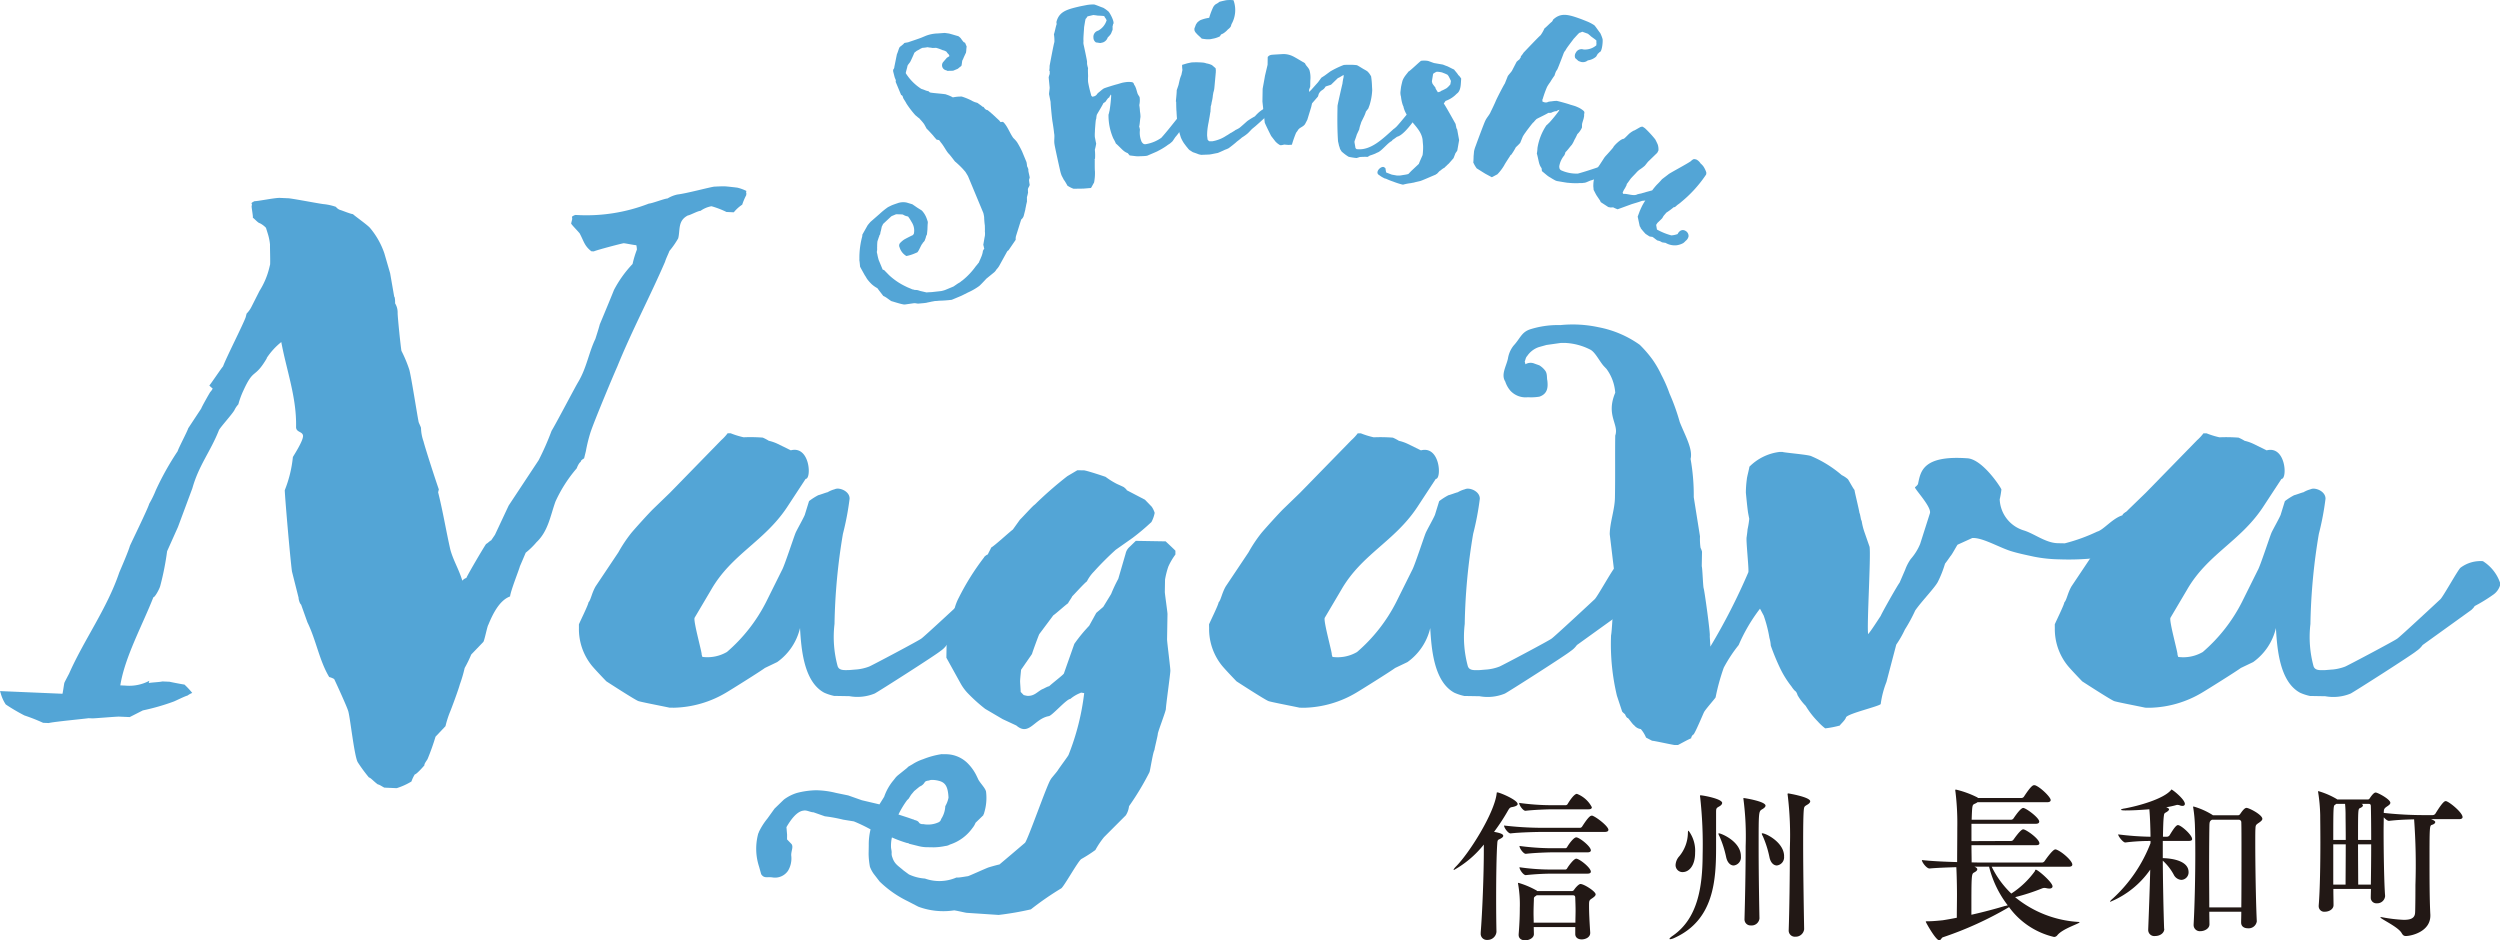
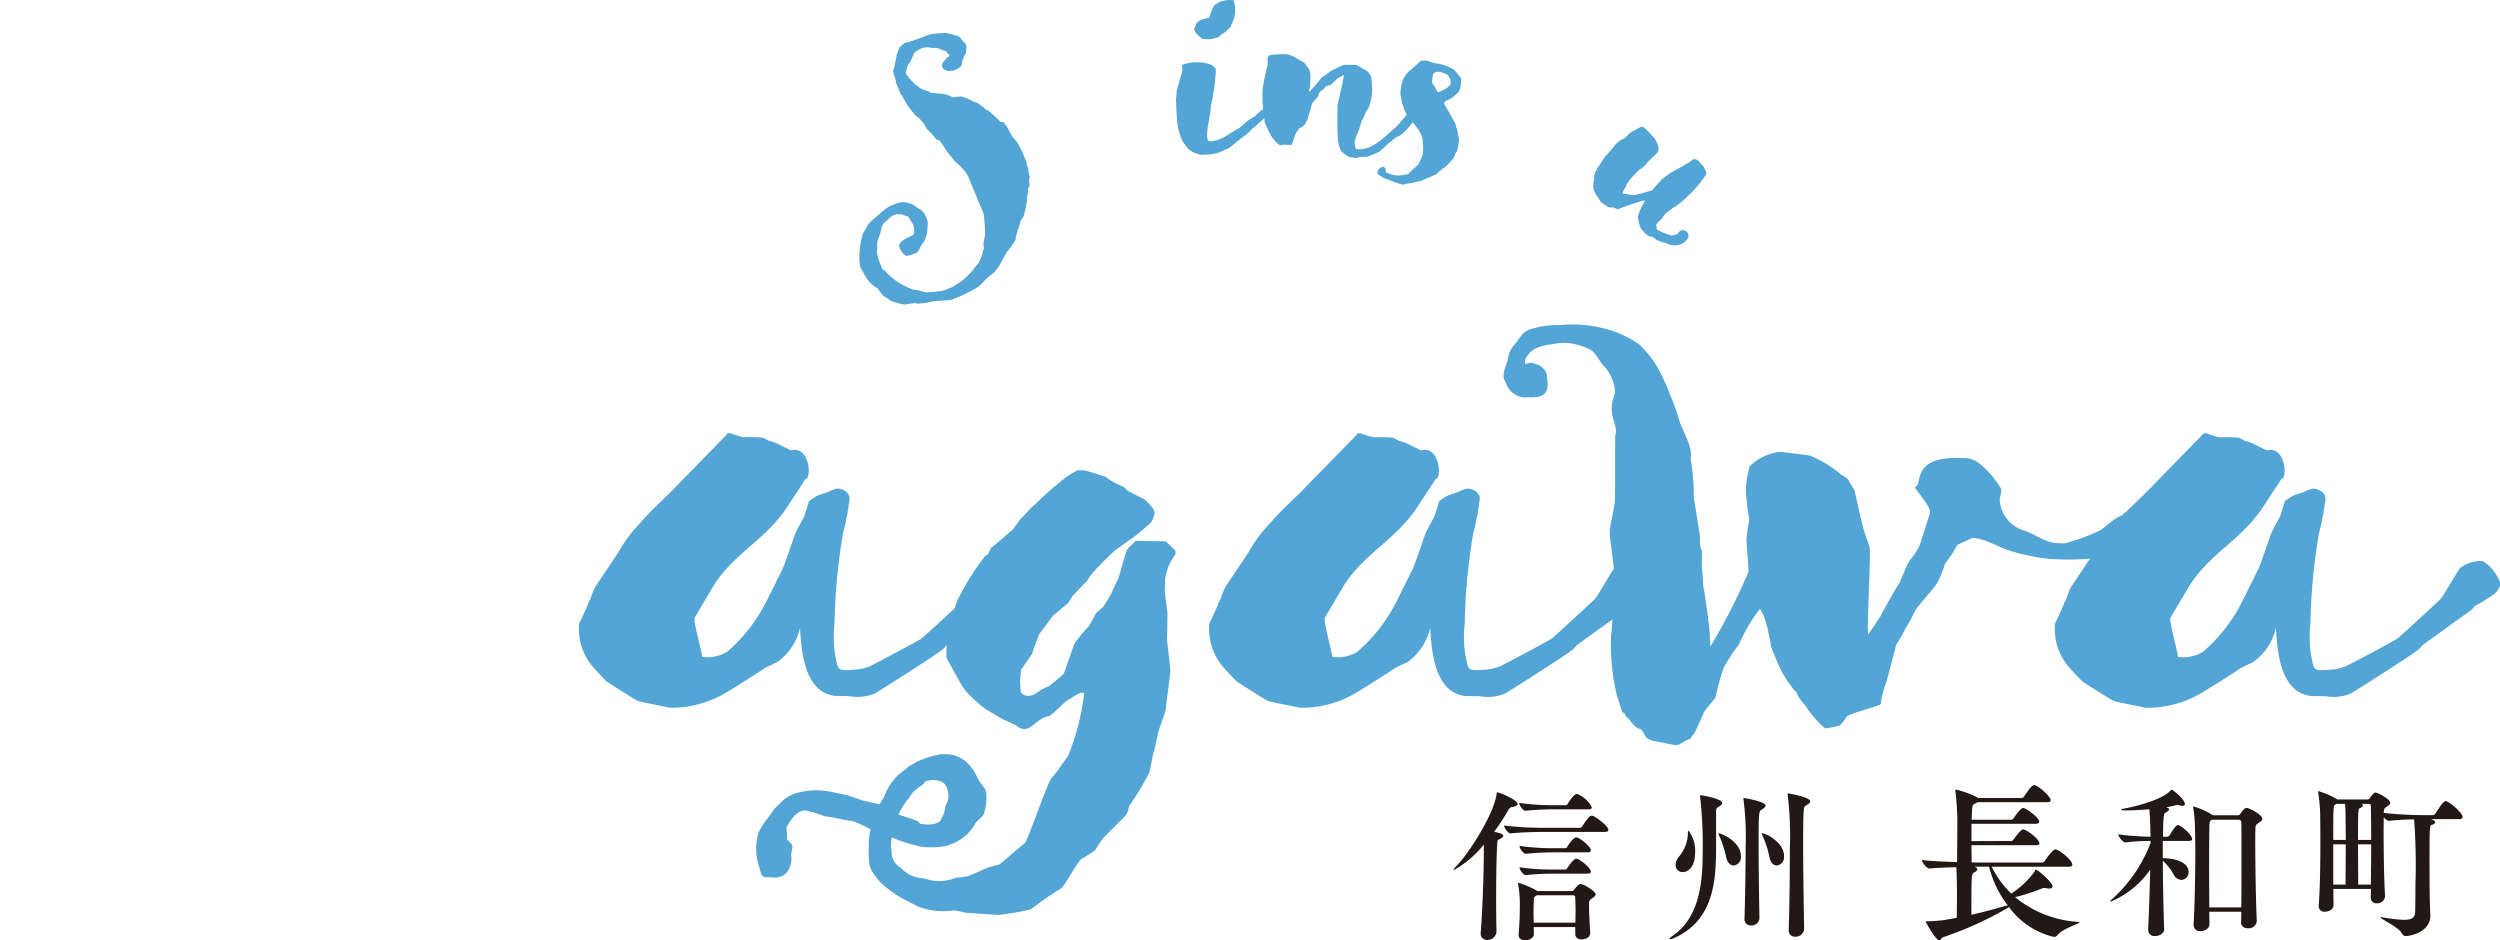
<svg xmlns="http://www.w3.org/2000/svg" width="187.494" height="70.523" viewBox="0 0 187.494 70.523">
  <g id="グループ_94" data-name="グループ 94" transform="translate(-1340.846 -181.574)">
    <g id="グループ_93" data-name="グループ 93" transform="translate(1340.846 195.556)">
      <path id="パス_340" data-name="パス 340" d="M1437.668,268.384c.06-.171.714-1.48.717-1.652.174-.169.24-.684.536-1.2l1.708-2.554a10.454,10.454,0,0,1,.943-1.419c.176-.226,1.346-1.526,1.7-1.864l1.226-1.185,3.854-3.951a3.3,3.3,0,0,0,.468-.508l.23,0a6.249,6.249,0,0,0,.97.3,12.154,12.154,0,0,1,1.434.024,3.366,3.366,0,0,1,.455.238,3.23,3.23,0,0,1,.685.241l.967.475c1.441-.377,1.57,2.15,1.111,2.142l-1.414,2.156c-1.708,2.553-4.134,3.487-5.671,6.158l-1.241,2.1c-.119.228.585,2.707.527,2.763l.055.173a2.909,2.909,0,0,0,1.843-.37,12.274,12.274,0,0,0,2.932-3.737l1.188-2.39c.177-.283.9-2.509,1.023-2.794.06-.171.711-1.307.713-1.423l.3-.97a4.694,4.694,0,0,1,.7-.447c.057,0,.634-.218.692-.217a2.06,2.06,0,0,1,.52-.221.6.6,0,0,1,.23-.053c.4.007.913.3.9.762a21.044,21.044,0,0,1-.5,2.63,44.812,44.812,0,0,0-.632,6.76,8.339,8.339,0,0,0,.233,3.16c.109.346.512.3.8.3.115,0,.575-.048.632-.047a3.6,3.6,0,0,0,.922-.214c.058,0,3.937-2.055,3.938-2.113.116-.056,3.089-2.816,3.205-2.929.174-.112,1.359-2.272,1.533-2.384a2.5,2.5,0,0,1,1.672-.488,3.105,3.105,0,0,1,1.292,1.629l0,.172a1.331,1.331,0,0,1-.47.681,12.213,12.213,0,0,1-1.45.893c0,.057-.177.226-.235.283l-3.66,2.635a1.735,1.735,0,0,1-.467.451c-.233.226-4.7,3.075-4.931,3.187a3.409,3.409,0,0,1-1.9.2l-1.148-.02a3.688,3.688,0,0,1-.741-.242c-1.535-.83-1.723-3.3-1.811-4.851a4.337,4.337,0,0,1-1.708,2.553l-.925.444c-.291.225-2.611,1.677-2.9,1.844a7.977,7.977,0,0,1-3.922,1.138l-.344-.006c-.572-.124-2.23-.44-2.344-.5-.285-.12-1.931-1.181-2.384-1.475-.113-.117-.9-.934-1.127-1.225a4.361,4.361,0,0,1-.928-2.77Z" transform="translate(-1394.251 -235.538)" fill="#53a5d6" />
      <g id="グループ_92" data-name="グループ 92">
-         <path id="パス_341" data-name="パス 341" d="M1360.859,225.641c-.945,1.6-.963.669-1.765,2.436a6.173,6.173,0,0,0-.373,1.021,1.729,1.729,0,0,0-.289.425c-.127.267-1.135,1.371-1.174,1.533-.641,1.61-1.5,2.611-1.985,4.337l-1.079,2.9-.815,1.821a20.76,20.76,0,0,1-.514,2.6c-.053.216-.394.856-.516.851-.82,2.094-2.146,4.495-2.48,6.61l.365.016a3.213,3.213,0,0,0,1.81-.359L1352,250c.2-.046.879-.071,1.014-.12l.547.023c.291.067,1.056.209,1.118.212a5.856,5.856,0,0,1,.584.626,1.725,1.725,0,0,0-.357.2c-.2.046-.9.4-1.032.447a16.654,16.654,0,0,1-2.315.665l-.985.5-.791-.034c-.182-.009-1.878.137-2,.131l-.3-.013c-.257.044-2.649.268-2.979.364l-.426-.018a13.76,13.76,0,0,0-1.4-.552,14.164,14.164,0,0,1-1.4-.824,2.838,2.838,0,0,1-.362-.781l-.068-.222,4.685.2c.04-.162.111-.7.138-.813.014-.054.355-.694.355-.694,1.108-2.519,2.86-4.9,3.766-7.593.14-.322.715-1.662.794-1.986.14-.322,1.371-2.835,1.45-3.16a7.53,7.53,0,0,0,.495-1.016,21.241,21.241,0,0,1,1.641-2.933c.052-.216.736-1.5.788-1.713l.979-1.486c.027-.109.569-1.068.67-1.227a1.119,1.119,0,0,0,.188-.265s-.2-.173-.251-.229c.174-.211.952-1.379,1.026-1.43.207-.592,1.511-3.156,1.7-3.694l.067-.27a1.981,1.981,0,0,0,.376-.53l.595-1.176a5.788,5.788,0,0,0,.742-1.77l.053-.216c.018-.327-.021-1.421-.008-1.475a3.937,3.937,0,0,0-.166-.826l-.138-.443a1.652,1.652,0,0,0-.468-.348c-.122-.005-.455-.4-.516-.4.026-.108-.085-.659-.093-.877l.027-.108-.035-.111c.014-.054.223-.153.223-.153.243.01,1.54-.262,1.905-.246l.669.029c.656.083,2.415.431,2.659.442a4.036,4.036,0,0,1,.873.2.723.723,0,0,0,.312.232c.061,0,.786.307.968.315.1.113,1.093.811,1.283,1.038a5.918,5.918,0,0,1,1.071,1.9l.434,1.493.306,1.761c.061,0,.077.439.064.494a1.317,1.317,0,0,1,.193.718c-.005.273.23,2.576.286,2.851a9.811,9.811,0,0,1,.582,1.39c.138.442.614,3.521.7,3.907-.013.054.2.445.185.5a3.228,3.228,0,0,0,.188.991c.124.5.928,2.988,1.149,3.6l-.054.216c.373,1.49.59,2.865.916,4.3.227.829.629,1.446.9,2.333a.6.6,0,0,1,.3-.206c.14-.322,1.3-2.292,1.487-2.557.061,0,.31-.26.371-.257l.289-.424,1.029-2.194,2.247-3.4a20.281,20.281,0,0,0,.968-2.2c.3-.478,1.808-3.362,2.009-3.681.63-1.065.786-2.205,1.281-3.221.013-.054.246-.754.325-1.078.294-.7,1.048-2.521,1.061-2.576a8.636,8.636,0,0,1,1.4-1.959,7.586,7.586,0,0,1,.325-1.079,1.789,1.789,0,0,0-.042-.33c-.183-.008-.826-.144-.948-.149-.257.043-2.032.514-2.241.613l-.183-.008c-.516-.4-.558-.734-.851-1.292.013-.054-.633-.682-.667-.793l.066-.27a.352.352,0,0,0-.008-.219c.013-.054.222-.154.283-.151a12.956,12.956,0,0,0,5.5-.856c.183.008,1.2-.386,1.384-.378a2.4,2.4,0,0,1,.749-.3c.7-.079,2.606-.6,2.789-.59,0,0,.561-.031.743-.023.244.011.961.1.961.1a3.156,3.156,0,0,1,.677.247l-.027.108c.048.057.008.219.008.219a4.728,4.728,0,0,0-.294.7,2.851,2.851,0,0,0-.632.574l-.548-.024a6.694,6.694,0,0,0-1.125-.431,2.048,2.048,0,0,0-.823.347c-.183-.008-.823.347-.944.342-.776.4-.569,1.068-.728,1.716a6.362,6.362,0,0,1-.664.955c-.027.108-.267.589-.321.8-1.135,2.627-2.5,5.189-3.588,7.872-.267.589-1.749,4.129-2.009,4.937a11.621,11.621,0,0,0-.344,1.4l-.133.541s-.283.151-.248.262c-.135.049-.288.425-.3.478a10.421,10.421,0,0,0-1.6,2.5c-.387,1.075-.543,2.215-1.424,3.05a5.77,5.77,0,0,1-.807.785s-.295.7-.435,1.018c-.066.271-.693,1.827-.738,2.262-.81.293-1.319,1.363-1.625,2.115-.087.105-.278,1.134-.378,1.294l-.908.944a9.688,9.688,0,0,1-.495,1.016,10.391,10.391,0,0,1-.365,1.24c-.08.324-.632,1.829-.773,2.151a7.793,7.793,0,0,0-.3.97l-.746.787a17.614,17.614,0,0,1-.593,1.667c-.013.054-.275.37-.24.481-.088.105-.6.684-.72.679a2.6,2.6,0,0,0-.254.534,4.991,4.991,0,0,1-1.105.5l-.913-.039c-.06,0-.373-.235-.495-.24-.265-.175-.55-.515-.672-.521a11.476,11.476,0,0,1-.83-1.127c-.273-.395-.588-3.5-.738-3.886-.1-.332-.863-2-1.026-2.337.013-.054-.326-.178-.387-.181-.743-1.233-.981-2.772-1.637-4.111l-.474-1.33c-.108-.06-.2-.446-.185-.5l-.5-1.986c-.148-1.153-.515-5.428-.539-6.084a9.146,9.146,0,0,0,.609-2.485c.014-.055.792-1.222.762-1.606-.042-.33-.495-.239-.523-.624.055-2.236-.712-4.257-1.108-6.4a5.152,5.152,0,0,0-1.1,1.208" transform="translate(-1340.846 -212.756)" fill="#53a5d6" />
        <path id="パス_342" data-name="パス 342" d="M1483.155,293.419c-.115,0-.572-.124-.972-.188a5.377,5.377,0,0,1-2.693-.275l-.8-.415a8.017,8.017,0,0,1-2.1-1.471l-.449-.582a2.338,2.338,0,0,1-.278-.521,5.684,5.684,0,0,1-.1-.977l.011-.631a4.705,4.705,0,0,1,.135-1.2,12.207,12.207,0,0,0-1.252-.6l-.8-.129a11.374,11.374,0,0,0-1.373-.252l-.855-.3c-.23,0-.514-.181-.744-.127-.517.048-.988.729-1.284,1.24l.048.575-.005.343.338.35c.169.233-.067.573-.016.918a1.8,1.8,0,0,1-.248,1.086,1.177,1.177,0,0,1-1.156.5c-.4-.065-.633.1-.856-.244l-.162-.577a4.307,4.307,0,0,1-.074-2.411c0-.057.059-.113.06-.171a4.99,4.99,0,0,1,.649-1.022l.529-.737.7-.677a3.192,3.192,0,0,1,.984-.5,6.2,6.2,0,0,1,1.438-.2,6.611,6.611,0,0,1,1.489.2l.915.188,1.026.362,1.315.309.354-.568a3.9,3.9,0,0,1,.71-1.251l.176-.226.117-.113.7-.562.117-.113.29-.167a3.477,3.477,0,0,1,.81-.388,6.215,6.215,0,0,1,1.384-.378l.4.006a2.329,2.329,0,0,1,1.539.658,3.5,3.5,0,0,1,.672.93l.111.231c.11.288.562.7.615.985a3.812,3.812,0,0,1-.143,1.6c0,.057-.059.113-.061.171l-.583.564a1.446,1.446,0,0,1-.236.4,3.328,3.328,0,0,1-1.685,1.233.809.809,0,0,1-.346.109,4.455,4.455,0,0,1-.863.1l-.4-.007a2.812,2.812,0,0,1-.687-.07l-.743-.185c-.057,0-.057-.058-.114-.059h-.058a9.166,9.166,0,0,1-1.14-.421,2.8,2.8,0,0,0-.069.687c0,.172.053.288.05.46a.73.73,0,0,0,.051.345c.164.519.449.639.844.99l.4.294a3.39,3.39,0,0,0,1.2.308,3.209,3.209,0,0,0,2.355-.075l.115,0c.171,0,.69-.1.747-.1s1.388-.608,1.561-.662.749-.217.807-.216l.932-.787.99-.843c.234-.283,1.682-4.447,1.916-4.73,0-.057.41-.51.528-.68.177-.284.823-1.134.824-1.191a18.3,18.3,0,0,0,1.169-4.627c-.115,0-.229-.062-.287-.006a2.637,2.637,0,0,0-.753.447c-.287,0-1.4,1.3-1.629,1.292-1.094.211-1.461,1.524-2.422.7l-1.024-.477-1.307-.768a12.131,12.131,0,0,1-1.357-1.228,3.59,3.59,0,0,1-.5-.7l-1.057-1.911.02-1.2.618-2.572a3.9,3.9,0,0,1,.3-.741,18.612,18.612,0,0,1,1.887-3.009c0-.057.234-.226.291-.225,0-.057.238-.455.239-.513.231-.111,1.456-1.237,1.629-1.349l.529-.738c.234-.225.994-1.073,1.11-1.129a28.6,28.6,0,0,1,2.446-2.138l.754-.446.516.009c.343.063,1.427.426,1.6.486a5.714,5.714,0,0,0,.851.531s.4.179.513.238c0,0,.227.176.225.234l1.365.712.507.525a1.713,1.713,0,0,1,.222.463,2.416,2.416,0,0,1-.242.684,16.876,16.876,0,0,1-1.4,1.182l-1.278.9a22.83,22.83,0,0,0-1.635,1.636,2.9,2.9,0,0,0-.529.737c-.174.112-.992,1.016-1.109,1.129,0,.057-.3.454-.3.511-.116.056-.99.844-1.106.9l-1.057,1.416c-.059.114-.54,1.425-.541,1.483l-.824,1.191c0,.057-.068.63-.072.86,0,.115.046.69.044.8l.226.233a2.53,2.53,0,0,0,.286.063c.516.009.693-.275,1.1-.5.057,0,.406-.222.52-.22.233-.226,1.047-.843,1.107-.956l.784-2.225a11.518,11.518,0,0,1,1.113-1.358l.533-.966.524-.451.591-.966a11.075,11.075,0,0,1,.535-1.138l.549-1.884a.928.928,0,0,1,.3-.511l.466-.452,2.237.038s.565.526.733.7l0,.287a4.73,4.73,0,0,0-.532.908,6.078,6.078,0,0,0-.246.971l-.016.919c0,.172.2,1.495.2,1.667l-.032,1.893c0,.23.25,2.128.247,2.357-.006.287-.331,2.576-.336,2.863,0,.172-.6,1.711-.606,1.883,0,.115-.248,1.087-.25,1.2-.117.171-.312,1.487-.372,1.658a20.564,20.564,0,0,1-1.536,2.557,1.593,1.593,0,0,1-.241.684l-1.634,1.636a6.358,6.358,0,0,0-.648.965,10.79,10.79,0,0,1-1.045.671c-.231.111-1.356,2.158-1.529,2.212a22.447,22.447,0,0,0-2.264,1.568,22.571,22.571,0,0,1-2.418.418Zm-4.21-8.851-.177.284-.117.113a6.725,6.725,0,0,0-.65,1.079l.742.242.342.12c.057,0,.114.059.172.061.4.121.168.232.511.3l.115,0a1.884,1.884,0,0,0,1.15-.152c.174-.113.118-.17.235-.34a1.9,1.9,0,0,0,.245-.857,2.074,2.074,0,0,0,.24-.627v-.057c-.045-.747-.211-1.094-.725-1.217a1.948,1.948,0,0,0-.573-.067c-.057,0-.173.054-.23.053-.345.052-.175.169-.523.393-.057,0-.058.057-.116.055l-.408.337Z" transform="translate(-1410.619 -238.939)" fill="#53a5d6" />
        <path id="パス_343" data-name="パス 343" d="M1543.065,268.385c.061-.171.714-1.48.717-1.652.175-.169.241-.684.537-1.2l1.708-2.554a10.437,10.437,0,0,1,.942-1.418c.177-.226,1.347-1.526,1.7-1.864l1.225-1.185,3.855-3.95a3.3,3.3,0,0,0,.467-.508l.23,0a6.232,6.232,0,0,0,.97.3,12.074,12.074,0,0,1,1.434.025,3.319,3.319,0,0,1,.455.238,3.228,3.228,0,0,1,.685.241l.968.475c1.441-.377,1.57,2.15,1.111,2.142l-1.414,2.156c-1.708,2.553-4.134,3.488-5.671,6.158l-1.24,2.1c-.12.228.584,2.707.526,2.763l.055.173a2.9,2.9,0,0,0,1.842-.37,12.274,12.274,0,0,0,2.933-3.737l1.189-2.39c.177-.284.9-2.51,1.023-2.794.06-.171.71-1.307.713-1.422l.3-.97a4.777,4.777,0,0,1,.7-.448c.058,0,.635-.218.693-.217a2.032,2.032,0,0,1,.52-.221.6.6,0,0,1,.23-.053c.4.007.913.3.905.762a21.174,21.174,0,0,1-.5,2.631,44.728,44.728,0,0,0-.632,6.76,8.344,8.344,0,0,0,.232,3.16c.109.346.512.3.8.3.115,0,.574-.048.632-.047a3.591,3.591,0,0,0,.921-.213c.058,0,3.937-2.056,3.939-2.114.116-.055,3.089-2.816,3.205-2.929.174-.112,1.359-2.272,1.533-2.384a2.5,2.5,0,0,1,1.672-.487,3.1,3.1,0,0,1,1.292,1.629l0,.172a1.338,1.338,0,0,1-.47.681,12.132,12.132,0,0,1-1.45.893c0,.058-.176.226-.235.283l-3.66,2.635a1.741,1.741,0,0,1-.467.451c-.233.226-4.7,3.076-4.932,3.187a3.4,3.4,0,0,1-1.9.2l-1.147-.02a3.714,3.714,0,0,1-.741-.242c-1.536-.83-1.723-3.3-1.811-4.852a4.344,4.344,0,0,1-1.708,2.553l-.926.443c-.291.224-2.611,1.677-2.9,1.844a7.97,7.97,0,0,1-3.921,1.138l-.344-.006c-.572-.124-2.231-.439-2.344-.5-.285-.12-1.931-1.18-2.385-1.475-.113-.117-.9-.934-1.127-1.225a4.364,4.364,0,0,1-.928-2.77Z" transform="translate(-1452.39 -235.539)" fill="#53a5d6" />
        <path id="パス_344" data-name="パス 344" d="M1593.973,238.834a.739.739,0,0,1,.69-.045l.342.12a1.548,1.548,0,0,1,.453.409c.168.232.105.518.159.749.049.46.041.976-.594,1.195a3.763,3.763,0,0,1-.862.043,1.55,1.55,0,0,1-1.312-.482,1.982,1.982,0,0,1-.39-.695c-.336-.522.077-1.147.2-1.718a2.083,2.083,0,0,1,.418-.969c.525-.565.591-1.023,1.283-1.24a6.934,6.934,0,0,1,2.186-.307h.058a9.227,9.227,0,0,1,2.865.164,7.856,7.856,0,0,1,3.076,1.315,8.783,8.783,0,0,1,.957,1.107,7.66,7.66,0,0,1,.669,1.159,10.1,10.1,0,0,1,.607,1.388,15.9,15.9,0,0,1,.766,2.136c.385.982,1,2.025.814,2.768a15.645,15.645,0,0,1,.238,2.872l.467,2.935a4.633,4.633,0,0,0,.042.861,1.446,1.446,0,0,1,.11.288l-.019,1.09c.055.173.09,1.494.144,1.667.055.116.515,3.452.456,3.566,0,.114.046.689.044.8a46.5,46.5,0,0,0,2.849-5.575c.06-.171-.189-2.413-.127-2.641,0,0,.065-.458.067-.573a6.612,6.612,0,0,0,.129-.8s-.107-.518-.105-.576c-.052-.345-.149-1.38-.149-1.38a7.808,7.808,0,0,1,.075-1.032c0-.114.186-.8.188-.914a3.832,3.832,0,0,1,2.257-1.11l.229,0c.17.061,2,.206,2.174.324a8.718,8.718,0,0,1,2.271,1.416,2.028,2.028,0,0,1,.454.3c.056.058.39.695.5.812,0,.115.321,1.383.372,1.728.057.059.105.576.162.577a4.831,4.831,0,0,0,.215.865l.383,1.1c.1.805-.214,5.849-.111,6.539.175-.169.823-1.19.941-1.36.119-.285,1.244-2.275,1.42-2.5l.418-.968a3.458,3.458,0,0,1,.415-.8,4.056,4.056,0,0,0,.708-1.136l.727-2.283c.18-.456-1.173-1.856-1.114-1.969,0,0,.232-.168.234-.283.187-.858.323-2.117,3.647-1.889,1.147.019,2.545,2.166,2.6,2.34a6.091,6.091,0,0,1-.128.744,2.543,2.543,0,0,0,1.8,2.326c.8.243,1.648.946,2.566.961l.516.009a13.18,13.18,0,0,0,2.424-.877c.461-.108,1.165-1.013,1.915-1.229,0-.058,0-.058.059-.114a.637.637,0,0,1,.748-.1,1.543,1.543,0,0,1,1.313.425.783.783,0,0,1,.1.69,1.349,1.349,0,0,1-.944,1.533,10.29,10.29,0,0,1-1.207.152,5.95,5.95,0,0,1-2.307.649,19.059,19.059,0,0,1-2.526.072,10.526,10.526,0,0,1-1.89-.2c-.572-.125-1.2-.25-1.772-.432-.913-.3-2.106-1.011-2.852-.967l-1.1.5c-.058.056-.414.739-.53.851,0,0-.353.511-.412.567a8.3,8.3,0,0,1-.539,1.368c-.238.455-1.23,1.47-1.7,2.151a11.687,11.687,0,0,1-.77,1.422,7.833,7.833,0,0,1-.65,1.137l-.736,2.8a7.063,7.063,0,0,0-.43,1.657c-.118.17-2.422.7-2.6.989-.061.228-.41.509-.469.622a7.379,7.379,0,0,1-1.094.212,4.166,4.166,0,0,1-.564-.526,6.222,6.222,0,0,1-.9-1.163,3.873,3.873,0,0,1-.617-.814c0-.058-.109-.289-.166-.29a1.826,1.826,0,0,1-.281-.349,7.273,7.273,0,0,1-.837-1.334,16.846,16.846,0,0,1-.717-1.733,2.578,2.578,0,0,0-.1-.575,9.9,9.9,0,0,0-.43-1.672l-.278-.521a12.7,12.7,0,0,0-1.6,2.727,10.9,10.9,0,0,0-1.119,1.7,15.994,15.994,0,0,0-.612,2.228c-.06.113-.819.961-.88,1.133-.059.113-.6,1.424-.774,1.65-.057,0-.175.169-.177.284-.173.055-.868.445-.984.5l-.287,0c-.4-.065-1.486-.312-1.658-.316l-.455-.237a2.37,2.37,0,0,0-.391-.638.774.774,0,0,1-.512-.3c-.058,0-.337-.407-.45-.524-.115,0-.224-.29-.224-.29s-.227-.176-.226-.233l-.382-1.155a16.655,16.655,0,0,1-.439-4.54c.061-.228.149-2.006.152-2.178.013-.746.084-1.605.1-2.466l-.352-2.932c.016-.918.376-1.829.391-2.747.029-1.664,0-3.271.022-4.648.3-.855-.72-1.5,0-3.213a3.408,3.408,0,0,0-.658-1.789l-.169-.176c-.339-.35-.67-1.1-1.069-1.28a4.584,4.584,0,0,0-1.885-.491l-.287,0-1.092.154-.577.162a1.718,1.718,0,0,0-.872.674c-.116.112-.119.285-.179.4Z" transform="translate(-1479.568 -225.496)" fill="#53a5d6" />
        <path id="パス_345" data-name="パス 345" d="M1684.522,268.385c.06-.171.713-1.48.717-1.652.175-.169.241-.684.536-1.2l1.708-2.554a10.458,10.458,0,0,1,.942-1.418c.176-.226,1.346-1.526,1.7-1.864l1.225-1.185,3.855-3.95a3.262,3.262,0,0,0,.467-.508l.23,0a6.2,6.2,0,0,0,.97.3,12.157,12.157,0,0,1,1.434.025,3.334,3.334,0,0,1,.455.238,3.208,3.208,0,0,1,.684.241l.968.475c1.44-.377,1.57,2.15,1.111,2.142l-1.414,2.157c-1.708,2.553-4.134,3.487-5.671,6.157l-1.241,2.1c-.119.228.585,2.707.527,2.763l.055.173a2.9,2.9,0,0,0,1.843-.37,12.273,12.273,0,0,0,2.932-3.737l1.188-2.39c.177-.284.9-2.51,1.023-2.794.06-.171.711-1.307.713-1.422l.3-.97a4.677,4.677,0,0,1,.7-.448c.057,0,.635-.219.693-.217a2.016,2.016,0,0,1,.52-.221.6.6,0,0,1,.23-.053c.4.007.914.3.905.762a21.127,21.127,0,0,1-.5,2.631,44.693,44.693,0,0,0-.632,6.76,8.352,8.352,0,0,0,.233,3.16c.109.346.512.3.8.3.114,0,.574-.048.632-.047a3.6,3.6,0,0,0,.922-.213c.058,0,3.937-2.056,3.938-2.114.116-.055,3.089-2.816,3.205-2.928.174-.113,1.359-2.272,1.533-2.384a2.5,2.5,0,0,1,1.672-.487,3.106,3.106,0,0,1,1.292,1.629l0,.172a1.327,1.327,0,0,1-.471.68,12.069,12.069,0,0,1-1.45.893c0,.058-.175.227-.234.283l-3.66,2.635a1.741,1.741,0,0,1-.467.451c-.234.226-4.7,3.076-4.932,3.187a3.4,3.4,0,0,1-1.9.2l-1.147-.02a3.707,3.707,0,0,1-.742-.242c-1.535-.83-1.723-3.3-1.811-4.852a4.346,4.346,0,0,1-1.708,2.553l-.926.443c-.291.225-2.611,1.677-2.9,1.844a7.966,7.966,0,0,1-3.921,1.138l-.344-.005c-.572-.124-2.231-.44-2.344-.5-.285-.12-1.93-1.18-2.385-1.475-.112-.117-.9-.934-1.127-1.225a4.365,4.365,0,0,1-.927-2.77Z" transform="translate(-1530.419 -235.539)" fill="#53a5d6" />
      </g>
    </g>
    <path id="パス_346" data-name="パス 346" d="M1484.589,204.069a6.086,6.086,0,0,1,.21-1.738.667.667,0,0,0,.009-.134l.4-.71s.187-.23.235-.271l.669-.583a5.466,5.466,0,0,1,.619-.5s.233-.118.307-.149c.111-.046.4-.143.4-.143a1.24,1.24,0,0,1,.7-.051l.423.128.334.23c.034.029.38.233.388.252a1.715,1.715,0,0,1,.354.591c.023.056.082.248.082.248a1.232,1.232,0,0,1-.012.179c-.006.089-.014.331-.014.331.008.018-.036.384-.039.429,0,0-.043.1-.061.113a1.083,1.083,0,0,1-.082.273c0,.063-.113.2-.131.207s-.059.068-.051.087c-.093.038-.3.626-.415.672l-.129.054a3.068,3.068,0,0,1-.672.214,1.113,1.113,0,0,1-.5-.618l-.022-.056a.292.292,0,0,1,.047-.3,1.844,1.844,0,0,1,.287-.249c.084-.057.587-.311.68-.349-.007-.018.04-.061.058-.068a1.114,1.114,0,0,0-.081-.77c-.023-.056-.088-.159-.1-.177a2.922,2.922,0,0,0-.244-.376,1.424,1.424,0,0,1-.247-.071c-.026-.011-.147-.091-.21-.087l-.439-.013-.333.139a.82.82,0,0,0-.1.083l-.547.51a1.151,1.151,0,0,1-.094.191l-.066.31a1.217,1.217,0,0,0-.053.239c.008.018-.032.079-.051.087,0,0-.025.1-.036.123l-.032.079c-.025.1-.1.281-.092.3a2.708,2.708,0,0,0-.017.376c-.011.026.008.279-.011.287a.447.447,0,0,0,0,.2l.015.037a3.964,3.964,0,0,0,.111.475l.3.721c.019-.007.078.033.1.026l.378.386a4.908,4.908,0,0,0,1.3.871c.034.029.393.162.427.191a.847.847,0,0,1,.194.049c.018-.008.134.009.153,0a1.47,1.47,0,0,1,.246.071l.5.116c.036-.016.361-.02.442-.033l.644-.072a2.607,2.607,0,0,0,.293-.079l.629-.261c.019-.008.151-.107.17-.114a2.434,2.434,0,0,1,.291-.187c.037-.016.162-.133.2-.148a5.331,5.331,0,0,0,1.039-1.106c.037-.015.168-.222.205-.237.025-.1.137-.3.141-.341a1.81,1.81,0,0,0,.147-.43l.016-.116.1-.173c.018-.008-.016-.037-.016-.037a1.527,1.527,0,0,0-.056-.237c.014-.071.1-.6.118-.657a1.437,1.437,0,0,0,0-.368c.011-.026,0-.325,0-.414a5.883,5.883,0,0,1-.054-.651,2.732,2.732,0,0,0-.06-.3l-1.148-2.758c-.008-.019-.145-.244-.2-.329l-.166-.191a6.624,6.624,0,0,0-.514-.5c-.007-.019-.094-.07-.1-.088-.034-.029-.346-.465-.489-.6-.216-.258-.347-.572-.6-.86a.487.487,0,0,0-.1-.133c-.007-.018-.187-.03-.194-.049,0,0-.2-.221-.257-.305-.117-.125-.443-.489-.461-.482-.034-.029-.191-.354-.233-.4a3.6,3.6,0,0,0-.257-.305c-.034-.03-.1-.133-.144-.136l-.238-.2a7.047,7.047,0,0,1-.668-.873c-.038-.092-.2-.328-.217-.366-.064-.1-.029-.226-.179-.273l-.408-.981s0-.108.017-.116l-.077-.185c-.031-.074-.1-.393-.122-.448a.536.536,0,0,1-.006-.172.314.314,0,0,0,.087-.21l.192-.949c.051-.086.146-.43.187-.49-.008-.018.088-.1.088-.1.037-.016.163-.132.18-.14s.089-.1.107-.109c.037-.015.264-.045.3-.06.074-.031.782-.261.967-.338l.333-.139a2.674,2.674,0,0,1,.9-.18l.506-.037c.063,0,.276.037.32.04.142.028.644.188.715.2a.9.9,0,0,1,.2.176,2.486,2.486,0,0,0,.2.265c.008.018.1.043.112.061l.116.278a3.136,3.136,0,0,0-.032.339.617.617,0,0,0-.017.116c-.011.026-.188.382-.224.505-.018.008-.051.087-.051.087-.021.053-.043.365-.073.4a.623.623,0,0,1-.114.091,1.978,1.978,0,0,1-.162.133l-.333.139c-.018.008-.342.012-.45.014-.007-.018-.052-.022-.06-.04a.384.384,0,0,1-.254-.611l.293-.339a1,1,0,0,0,.188-.122l-.046-.111a.935.935,0,0,1-.175-.21.761.761,0,0,0-.288-.119,3.084,3.084,0,0,0-.509-.179c-.037.015-.279.008-.3.015-.008-.018-.079-.032-.1-.025-.044,0-.231-.034-.231-.034a2.326,2.326,0,0,1-.372.046l-.129.055a2.3,2.3,0,0,1-.3.168c-.066.05-.162.133-.181.141l-.065.157c-.021.053-.213.48-.252.54-.012.026-.158.2-.18.248a.332.332,0,0,0-.035.123l-.11.415,0,.064a3.769,3.769,0,0,0,1.159,1.167,3.353,3.353,0,0,1,.359.133l.194.049a.357.357,0,0,0,.1.088c.194.049.973.094,1.212.146,0,0,.06.04.078.033a2.652,2.652,0,0,1,.427.191,2.975,2.975,0,0,1,.669-.062,4.872,4.872,0,0,1,.735.3,1,1,0,0,0,.191.094c.034.029.247.071.255.089a.445.445,0,0,1,.094.069,2.437,2.437,0,0,1,.282.209s.052.021.071.013c.008.018.1.133.1.133.015.038.12.081.127.1.037-.015.1.025.1.025l.229.186a.672.672,0,0,0,.1.088l.5.466c.027.011.1.133.125.143a.655.655,0,0,1,.19-.014.87.87,0,0,0,.076.078c.291.335.432.776.686,1.126a2.311,2.311,0,0,1,.283.316,7.358,7.358,0,0,1,.375.691l.331.8a1.684,1.684,0,0,1,.042.309,1.116,1.116,0,0,1,.1.24.5.5,0,0,0,0,.108c0,.045.1.456.1.5.007.018-.058.176-.049.195a2.246,2.246,0,0,0,.042.308c.035.137-.134.251-.128.422.008.019,0,.153.014.19a2.832,2.832,0,0,1-.088.362c.005.064,0,.306.005.324l-.063.265c0,.045-.067.31-.059.329l-.123.486a.572.572,0,0,1-.19.274l-.392,1.25a.91.91,0,0,0-.019.268l-.54.79a.277.277,0,0,0-.1.083l-.606,1.1a1.5,1.5,0,0,1-.2.256.8.8,0,0,1-.157.2l-.6.489c-.058.068-.466.5-.532.547a4.651,4.651,0,0,1-.8.466c-.056.023-.5.253-.559.276l-.7.293a9.326,9.326,0,0,1-.949.069,2.746,2.746,0,0,1-.316.023s-.2.04-.282.052c-.036.016-.3.06-.338.076s-.435.051-.562.06c-.163.025-.257-.045-.421-.02l-.636.091s-.126.009-.134-.009c-.2-.023-.785-.216-.882-.24-.018.008-.274-.19-.395-.27a1.387,1.387,0,0,0-.225-.123c-.008-.019-.421-.542-.436-.578a2.16,2.16,0,0,1-.429-.3,3.021,3.021,0,0,1-.325-.365c-.042-.048-.153-.262-.186-.291-.088-.159-.344-.617-.359-.654-.008-.018-.028-.379-.063-.516" transform="translate(-79.289 -3.023)" fill="#53a5d6" />
-     <path id="パス_347" data-name="パス 347" d="M1517.4,195.5c-.043-.094-.185-.348-.189-.368a2.5,2.5,0,0,1-.116-.4c-.1-.43-.4-1.8-.415-1.942-.05-.3.032-.564-.032-.837,0-.1-.1-.76-.115-.838-.032-.137-.151-1.345-.144-1.491-.014-.058-.1-.512-.114-.57s.055-.467.042-.525l-.073-.746a1.462,1.462,0,0,1,.082-.266c-.01-.039,0-.166,0-.185a.5.5,0,0,1-.038-.074,1.523,1.523,0,0,0,.024-.335c.037-.194.3-1.615.361-1.794a2.929,2.929,0,0,0-.036-.589c.045-.072.155-.654.2-.726,0-.02.007-.146-.018-.161.186-.785.743-.957,1.68-1.178.175-.041.57-.113.609-.123a3.147,3.147,0,0,1,.526-.041c.083,0,.542.2.7.248a2.427,2.427,0,0,1,.371.263c.092.04.529.844.371.964a1.194,1.194,0,0,1-.041.174,2.572,2.572,0,0,1,0,.267c-.114.213-.042.257-.363.56a.58.58,0,0,1-.365.374l-.176.041c-.039.009-.213-.032-.34-.043a.431.431,0,0,1-.19-.368.477.477,0,0,1,.353-.515,1.312,1.312,0,0,0,.638-.789.628.628,0,0,1-.071-.127.459.459,0,0,1-.1-.162c-.053-.049-.544-.037-.593-.067l-.233-.028-.429.1c-.02,0-.1.169-.144.178-.04.092-.1.538-.121.626,0,.166-.076.9-.043,1.041a.839.839,0,0,0,0,.248c.032.137.256,1.176.264,1.3,0,.02,0,.165,0,.165a2.084,2.084,0,0,0,.078.332c-.025.068,0,.535,0,.6a3.079,3.079,0,0,0,0,.433,8.226,8.226,0,0,0,.225.956c-.034.029.067.108.076.147a.7.7,0,0,0,.2-.045.468.468,0,0,0,.157-.12c-.025-.015.163-.182.217-.216a2.448,2.448,0,0,1,.3-.234c.054-.034.782-.266,1.036-.326,0,0,.269-.084.366-.107s.3-.05.3-.05a1.691,1.691,0,0,1,.35,0c.19.017.188.1.235.212a.688.688,0,0,1,.114.221c.029.034.121.425.149.459.009.039.133.216.138.235a1.591,1.591,0,0,1-.023.6,3.878,3.878,0,0,1,.051.482,2.4,2.4,0,0,1,.038.424c-.026.068-.058.632-.1.7a1.12,1.12,0,0,1,.06.253,1.7,1.7,0,0,0,.129.9c.091.123.152.212.367.161a2.776,2.776,0,0,0,1.106-.466c.376-.417.692-.821,1.138-1.38a6.9,6.9,0,0,0,.824-1.224c-.028-.035-.075-.147-.056-.151a.4.4,0,0,1-.1-.327,2.015,2.015,0,0,0,.233-.323s.05-.052.069-.057a.424.424,0,0,1,.726-.068s.053.049.092.04a.273.273,0,0,0,.058.069c-.026.068-.22.381-.23.425-.015.024-.007.146-.027.151.02,0-.055.115-.07.139l-.125.256c.073.313-.557.872-.812,1.365a4.109,4.109,0,0,1-.632.993c-.019,0-.229.342-.248.347,0,.02-.118.11-.118.11a.735.735,0,0,1-.158.12,1.814,1.814,0,0,0-.176.124,5.445,5.445,0,0,1-.633.375c-.015.024-.6.265-.783.349l-.1.023a4.286,4.286,0,0,1-.448.023,1.516,1.516,0,0,1-.33,0l-.466-.056-.144-.172a1.024,1.024,0,0,1-.308-.175c-.125-.094-.485-.483-.581-.543a3.043,3.043,0,0,0-.195-.387,4.285,4.285,0,0,1-.359-1.79c.03-.048.062-.262.077-.286a10.761,10.761,0,0,0,.124-1.142l-.019-.078c-.03.048-.125.173-.115.213-.019,0-.142.1-.138.114a1.457,1.457,0,0,0-.139.2,1,1,0,0,1-.176.124c-.036.112-.424.738-.494.878a1.819,1.819,0,0,0-.038.277.609.609,0,0,0-.041.175c-.01.043-.069.757-.06.8a2.851,2.851,0,0,0-.006.413c.014.059.082.434.1.492a4.231,4.231,0,0,1-.1.456,4.341,4.341,0,0,1,.014.676c-.019,0-.044.072-.02.087,0,.082-.006.763.012.842a3.553,3.553,0,0,1-.065.86c-.074.121-.215.4-.234.406l-.545.046c-.2.007-.739.009-.759.013a2.218,2.218,0,0,1-.468-.239c-.014-.059-.176-.309-.214-.382" transform="translate(-96.75 -0.403)" fill="#53a5d6" />
    <path id="パス_348" data-name="パス 348" d="M1541.708,183.358a1.632,1.632,0,0,0-.059.189.712.712,0,0,1-.216.227,1.638,1.638,0,0,1-.311.278.964.964,0,0,1-.209.105,1.032,1.032,0,0,1-.1.153,2.268,2.268,0,0,1-.446.153c-.02,0-.2.043-.257.05-.1.011-.221.005-.242.008a3.916,3.916,0,0,1-.41-.052c-.027-.057-.36-.321-.412-.417-.02,0-.094-.11-.123-.187l-.009-.08a.9.9,0,0,1,.008-.1c.051-.087.1-.316.162-.342-.007-.061.216-.228.273-.255a2.69,2.69,0,0,1,.666-.178,5.181,5.181,0,0,1,.292-.781.636.636,0,0,1,.213-.247,1.19,1.19,0,0,0,.263-.172c.117-.034.471-.115.511-.12a2.478,2.478,0,0,1,.544,0,2.149,2.149,0,0,1-.136,1.772m-4.183,5.838c-.007-.06.065-.653.061-.855,0-.02.153-.421.148-.461l.067-.29a2.208,2.208,0,0,1,.135-.4l.078-.372a2.493,2.493,0,0,1-.024-.382c.1-.031.409-.128.489-.138,0,0,.177-.041.236-.047s.221-.007.241-.009c.06-.007.445.008.548.017a1.047,1.047,0,0,1,.31.065,1.518,1.518,0,0,1,.419.132l.27.231.016.139c.005.04-.006.122,0,.142l-.107,1.163a1.5,1.5,0,0,1-.077.373c0,.02-.05.268-.045.308a3.624,3.624,0,0,1-.088.455,1.142,1.142,0,0,1-.067.29c.008.06-.022.326-.015.385-.018.022-.071.432-.086.475,0,.02-.05.268-.048.288a5.424,5.424,0,0,0-.113.76c0,.02-.012.243-.005.3l.031.259c0,.039.117.148.157.143,0,0,.142,0,.182,0s.217-.045.237-.048a3.191,3.191,0,0,0,.369-.124,2.582,2.582,0,0,0,.475-.257c.02,0,.282-.174.32-.2.04,0,.207-.126.227-.128s.131-.1.15-.1a2.181,2.181,0,0,0,.247-.13c.057-.027.569-.49.624-.537a5.672,5.672,0,0,1,.565-.348,2.451,2.451,0,0,1,.216-.227,2.057,2.057,0,0,1,.408-.31c0-.02.26-.191.278-.214,0-.04.068-.109.068-.109.056-.047.427-.494.463-.539.052-.066.209-.63.242-.695a.828.828,0,0,0,.156-.22c.03-.084.33-.281.4-.248.137-.036.407.376.337.465a.537.537,0,0,1-.121.175c-.015.042-.074.231-.052.248-.031.085-.341.363-.374.428a6.886,6.886,0,0,1-.911,1.014l-.711.648-.366.325-.258.212c-.017.022-.288.3-.288.3a3.135,3.135,0,0,1-.466.337c-.053.066-.387.308-.405.33-.09.091-.516.423-.591.472a1.648,1.648,0,0,1-.269.112c-.152.078-.537.245-.557.247-.04,0-.434.09-.592.11-.1.011-.5.018-.6.029a1.161,1.161,0,0,1-.248-.051c-.107-.048-.379-.138-.379-.138-.062-.013-.24-.154-.26-.151a.881.881,0,0,1-.185-.2c-.044-.035-.214-.278-.26-.333a2.666,2.666,0,0,1-.233-.437l-.165-.546a5.282,5.282,0,0,1-.1-.552c0-.02-.05-.6-.056-.821-.026-.219-.026-.744-.028-.764" transform="translate(-108.491 0)" fill="#53a5d6" />
    <path id="パス_349" data-name="パス 349" d="M1564.515,194.089a.77.77,0,0,0-.263.117c-.02,0-.082.139-.083.159-.021.02-.082.079-.1.078-.188.458-1.32,2.224-1.965,2.373-.04.019-.264.2-.344.235,0,.02-.062.079-.082.1-.263.115-.755.749-1.037.845a1.225,1.225,0,0,0-.161.078,3.708,3.708,0,0,1-.424.153l-.162.1a5.711,5.711,0,0,0-.581.01c-.02,0-.222.076-.262.076a5.283,5.283,0,0,1-.58-.09,3.082,3.082,0,0,1-.475-.349c-.04,0-.138-.183-.177-.244a1.7,1.7,0,0,0-.076-.242c-.018-.1-.074-.322-.074-.342-.049-.723-.056-1.485-.044-2.227l.007-.421c.023-.16.326-1.5.369-1.658a3.748,3.748,0,0,1,.088-.5l0-.16-.263.156a.614.614,0,0,1-.162.078l-.509.492c0,.02-.424.133-.424.154-.186.317-.3.195-.49.513-.021.02-.064.219-.085.239l-.429.494c-.021.04-.065.3-.086.339l-.275.9-.166.318c-.1.159-.265.216-.427.334l-.081.079a1.683,1.683,0,0,1-.165.238,8.032,8.032,0,0,0-.316.9s-.18.017-.26.016-.3-.026-.32-.026c0,0-.242.076-.322.035a1.407,1.407,0,0,1-.336-.267l-.314-.406c-.078-.142-.427-.85-.485-1.011L1552,194.18l.016-.942c0-.04.132-.72.177-1l.194-.819.01-.581a.4.4,0,0,1,.244-.156c.04-.02.682-.049.9-.065h.1a1.609,1.609,0,0,1,.659.172c.139.063.755.434.893.517.077.2.236.285.332.507a2.03,2.03,0,0,1,.067.783l-.008.461c0,.02-.084.219-.084.239l0,.161.163-.158.511-.573.246-.337.243-.156.426-.313a6.614,6.614,0,0,1,1.011-.485,3.84,3.84,0,0,1,.482-.012,3.307,3.307,0,0,1,.5.028c.08.022.516.31.576.33.02.021.159.083.158.1.04,0,.139.123.178.163a2.514,2.514,0,0,1,.156.243,5.882,5.882,0,0,1,.068.743c0,.02.016.241.015.3a4.4,4.4,0,0,1-.2,1.12c-.022.06-.084.219-.085.239l-.184.237a2.587,2.587,0,0,1-.167.418l-.166.339c-.02.02-.063.2-.084.239a2.051,2.051,0,0,0-.086.34l-.187.4c-.022.1-.148.439-.169.5v.08c.018.1.073.4.073.422l.078.082c1.061.138,1.959-.769,2.794-1.517.02,0,.081-.059.1-.079.121-.038,1.084-1.285,1.513-1.739l.168-.478a1.987,1.987,0,0,1,.508-.392.348.348,0,0,1,.372.547" transform="translate(-116.475 -4.988)" fill="#53a5d6" />
    <path id="パス_350" data-name="パス 350" d="M1571.3,200.251c-.222-.242.262-.686.459-.53l.072.053c.02,0,.044.333.083.34s.381.148.421.155l.356.062a1.365,1.365,0,0,0,.369-.017c.043-.013.4-.053.505-.1l.2-.209.585-.549c.01-.06.242-.569.274-.645l.014-.079a4.74,4.74,0,0,0,.028-.626l-.04-.475c-.138-.96-1.232-1.456-1.439-2.489a.615.615,0,0,1-.058-.133,2.894,2.894,0,0,1-.121-.591.987.987,0,0,1-.043-.333s.035-.319.052-.418.1-.431.1-.431a1.183,1.183,0,0,1,.153-.3c0-.02.16-.217.187-.253a1.267,1.267,0,0,0,.107-.144c.082-.006.916-.817.955-.811a1.868,1.868,0,0,1,.508.008c.039.006.421.154.461.161l.651.114c.02,0,.247.1.306.114.115.04.486.247.545.257.013.043.272.312.314.421.076.033.219.262.219.262-.032.3,0,.794-.245,1.056,0,0-.073.069-.1.085a2.054,2.054,0,0,1-.782.515.07.07,0,0,1-.043.013l-.136.2c.117.143.8,1.381.892,1.54-.007.039.044.211.041.231a.432.432,0,0,0,.072.175l.146.8-.135.77a1.127,1.127,0,0,1-.136.2l-.148.381-.355.406a2.31,2.31,0,0,0-.2.19.654.654,0,0,0-.123.121,1.08,1.08,0,0,0-.3.213c-.059-.011-.223.226-.289.255,0,0-.066.029-.07.049-.284.113-1.1.48-1.184.486l-.4.092c0,.02-.231.041-.254.058a3.863,3.863,0,0,0-.611.117l-.079-.014a6.18,6.18,0,0,1-.675-.22,4.558,4.558,0,0,1-.532-.214l-.079-.013a2.783,2.783,0,0,1-.279-.151Zm4.026-6.992a.7.7,0,0,0,.049.191,2.741,2.741,0,0,0,.215.282c-.014.079.153.291.182.357.02,0,.129-.039.148-.035,0,0,.089-.045.093-.065a3.091,3.091,0,0,0,.423-.211,1.808,1.808,0,0,0,.273-.279l.045-.256a3.565,3.565,0,0,0-.2-.4c-.02,0-.049-.069-.069-.073a2.781,2.781,0,0,0-.321-.137.446.446,0,0,0-.135-.044,1.683,1.683,0,0,0-.34-.039,1.057,1.057,0,0,0-.271.156Z" transform="translate(-127.091 -5.595)" fill="#53a5d6" />
-     <path id="パス_351" data-name="パス 351" d="M1587.277,194.68c.015-.1.035-.392.041-.411a2.479,2.479,0,0,1,.124-.4c.148-.415.641-1.73.707-1.855.12-.276.333-.456.428-.72.053-.087.333-.69.36-.766.048-.132.6-1.211.69-1.329.02-.057.194-.484.214-.541s.3-.361.321-.418l.345-.665a1.422,1.422,0,0,1,.213-.179c.013-.038.091-.138.1-.156a.462.462,0,0,1,.008-.083,1.462,1.462,0,0,0,.2-.268c.137-.143,1.13-1.192,1.279-1.31a2.947,2.947,0,0,0,.291-.513c.077-.036.486-.465.563-.5.007-.018.085-.119.073-.144.583-.557,1.144-.4,2.051-.074.169.061.54.214.578.228a3.171,3.171,0,0,1,.464.252c.069.046.344.464.449.587a2.4,2.4,0,0,1,.168.422c.056.084-.016,1-.213,1.01a1.187,1.187,0,0,1-.13.124c-.04.05-.119.213-.144.225a1.169,1.169,0,0,1-.609.272.578.578,0,0,1-.51.116l-.17-.061c-.038-.013-.162-.143-.261-.221a.429.429,0,0,1,.041-.411.476.476,0,0,1,.576-.241,1.313,1.313,0,0,0,.965-.315.633.633,0,0,1,.009-.146.464.464,0,0,1,0-.19c-.017-.07-.437-.327-.46-.378l-.181-.15-.415-.149c-.019-.007-.18.085-.217.071-.084.055-.377.4-.442.46-.092.137-.556.717-.6.849a.838.838,0,0,0-.138.206c-.048.131-.425,1.125-.484,1.232-.007.019-.092.138-.092.138a1.986,1.986,0,0,0-.115.321,5.955,5.955,0,0,0-.328.5,2.965,2.965,0,0,0-.237.362,7.875,7.875,0,0,0-.331.925c-.045,0,0,.126-.017.165a.674.674,0,0,0,.189.067.455.455,0,0,0,.2-.014c-.013-.026.236-.065.3-.063a2.332,2.332,0,0,1,.375-.036c.063,0,.8.2,1.046.29,0,0,.271.076.365.11s.277.12.277.12a1.75,1.75,0,0,1,.294.191c.149.117.1.186.082.306a.7.7,0,0,1-.024.247c.005.044-.13.422-.125.466-.014.038-.005.254-.013.272a1.551,1.551,0,0,1-.347.493,3.9,3.9,0,0,1-.219.433,2.3,2.3,0,0,1-.2.376c-.058.043-.391.5-.468.535a1.127,1.127,0,0,1-.088.245,1.705,1.705,0,0,0-.38.822c.009.152.013.261.221.335a2.768,2.768,0,0,0,1.181.211c.543-.147,1.028-.313,1.705-.539a6.916,6.916,0,0,0,1.358-.578c-.005-.044.017-.165.035-.157-.03-.033.02-.292.1-.328a2,2,0,0,0,.371-.144.31.31,0,0,1,.09-.011.423.423,0,0,1,.645.338s.018.07.056.084a.29.29,0,0,0,.011.089c-.058.043-.392.2-.424.232-.026.012-.085.118-.1.111.019.007-.11.067-.135.079l-.245.147c-.108.3-.942.429-1.423.7a4.129,4.129,0,0,1-1.07.49c-.018-.007-.378.163-.4.156-.007.018-.159.028-.159.028a.719.719,0,0,1-.2.015,1.968,1.968,0,0,0-.215.008,5.441,5.441,0,0,1-.735-.029c-.026.012-.645-.1-.847-.133l-.095-.034a4.088,4.088,0,0,1-.388-.225,1.5,1.5,0,0,1-.275-.184l-.361-.3-.026-.223a1.017,1.017,0,0,1-.164-.314c-.054-.147-.144-.669-.192-.772a3.047,3.047,0,0,0,.048-.43,4.27,4.27,0,0,1,.672-1.7c.051-.025.194-.186.22-.2a10.588,10.588,0,0,0,.724-.891l.027-.075c-.051.024-.2.078-.212.116a.409.409,0,0,0-.178.021,1.561,1.561,0,0,0-.224.09,1.036,1.036,0,0,1-.216.008c-.09.074-.757.389-.892.468-.007.019-.162.155-.182.212a.576.576,0,0,0-.13.124c-.032.031-.47.6-.484.636a2.928,2.928,0,0,0-.229.344c-.021.056-.168.408-.188.465a3.893,3.893,0,0,1-.33.329,4.329,4.329,0,0,1-.355.575c-.019-.006-.077.037-.065.063-.046.068-.421.637-.448.712a3.554,3.554,0,0,1-.522.686c-.128.06-.4.219-.417.212l-.482-.258c-.175-.105-.625-.395-.644-.4a2.234,2.234,0,0,1-.262-.456c.02-.057.021-.355.028-.437" transform="translate(-135.919 -1.365)" fill="#53a5d6" />
    <path id="パス_352" data-name="パス 352" d="M1612.779,211.484c-.151-.026-.284-.041-.3-.052a.779.779,0,0,0-.3-.124c-.056.012-.365-.285-.437-.284a.7.7,0,0,1-.195-.031l-.286-.186a4.9,4.9,0,0,1-.366-.43c.011-.017-.057-.133-.074-.144l-.153-.721.157-.425c.011-.016.087-.207.1-.223a3.445,3.445,0,0,1,.316-.56l-.255.025c-.321.126-.626.191-.881.288l-.942.344a2.714,2.714,0,0,1-.336-.146c-.028.005-.145,0-.155.018-.062-.016-.2-.031-.212-.042l-.555-.361c-.017-.011-.057-.133-.074-.143l-.232-.343c-.062-.088-.194-.365-.239-.442.011-.017-.025-.256-.02-.3a2.6,2.6,0,0,1,.014-.278c0-.045.063-.318.057-.346a.354.354,0,0,0-.013-.128,2.511,2.511,0,0,1,.4-.795l.306-.47a1.4,1.4,0,0,1,.181-.241c.072-.073.506-.556.549-.623.021-.106.56-.641.777-.643.083-.018.407-.405.512-.456.022-.034.2-.13.216-.147a.77.77,0,0,0,.094-.035c.067-.029.426-.249.481-.261.028-.006.111-.023.145,0l.151.1a7.972,7.972,0,0,1,.772.836c.023.039.17.326.2.421a1.2,1.2,0,0,1,.043.411s-.07.145-.092.179l-.649.63c-.029.006-.264.331-.3.354a3.366,3.366,0,0,1-.414.305c-.011.017-.159.135-.192.186-.094.107-.368.382-.39.416-.039.022-.29.409-.329.432-.011.017-.037.167-.065.173a1.356,1.356,0,0,1-.136.246,1.374,1.374,0,0,0-.119.257.529.529,0,0,0,.062.088c.25-.052.764.186,1.035.028a2.182,2.182,0,0,1,.3-.065c.011-.017.288-.076.327-.1l.493-.134a5.082,5.082,0,0,1,.346-.421,5.652,5.652,0,0,0,.39-.416l.474-.361c.044-.067,1.425-.795,1.7-1a.519.519,0,0,1,.215-.147.611.611,0,0,1,.212.043l.051.032a.833.833,0,0,1,.242.253,1.218,1.218,0,0,1,.225.243,1.908,1.908,0,0,1,.2.42.49.49,0,0,1-.009.161l-.066.1a9.35,9.35,0,0,1-1.8,1.962,2.345,2.345,0,0,1-.287.22c-.011.017-.16.135-.171.152s-.111.024-.111.024a4.77,4.77,0,0,1-.552.407c-.022.034-.186.213-.219.264-.011.017-.093.179-.12.185-.022.033-.314.3-.336.332l-.087.135.059.35a4.82,4.82,0,0,0,1.079.439,1.812,1.812,0,0,0,.472-.1.571.571,0,0,1,.208-.247.357.357,0,0,1,.378.006.432.432,0,0,1,.233.415.557.557,0,0,1-.219.337,1.1,1.1,0,0,1-.181.168,1.477,1.477,0,0,1-.488.161,1.361,1.361,0,0,1-.786-.152Z" transform="translate(-146.999 -11.691)" fill="#53a5d6" />
    <path id="パス_353" data-name="パス 353" d="M1666.465,319.363c.026-.076.038-.114.076-.114.151,0,1.251.948,1.251,1.251,0,.1-.088.165-.252.165a1.28,1.28,0,0,1-.19-.026.915.915,0,0,0-.164-.025.568.568,0,0,0-.177.038,15.3,15.3,0,0,1-2.023.657,8.262,8.262,0,0,0,4.767,1.859c.05,0,.063.013.063.026,0,.1-1.251.468-1.656.961a.324.324,0,0,1-.252.139,5.8,5.8,0,0,1-3.376-2.238,26.235,26.235,0,0,1-4.968,2.263c-.1.038-.152.227-.266.227-.265,0-1.011-1.352-1.011-1.39s.038-.038.113-.038c.418,0,.9-.051,1.151-.076q.493-.076,1.062-.19c0-.582.013-1.163.013-1.732,0-.936-.038-1.934-.051-2.061-.733.025-1.5.051-2,.1h-.012c-.215,0-.569-.468-.569-.633.645.076,1.682.127,2.643.152,0-.721.012-1.707.012-2.567a19.522,19.522,0,0,0-.139-2.719.323.323,0,0,1-.012-.1c0-.038.012-.051.05-.051a7.219,7.219,0,0,1,1.517.543.366.366,0,0,1,.139.088h3.262a.234.234,0,0,0,.19-.114c.531-.809.67-.847.759-.847a.183.183,0,0,1,.088.013c.4.152,1.15.885,1.15,1.1,0,.088-.063.164-.266.164h-5.221a.947.947,0,0,1-.2.114c-.2.089-.2.1-.24,1.2h2.959a.234.234,0,0,0,.189-.113c.24-.354.556-.771.72-.771.2,0,1.2.734,1.2,1.024,0,.088-.063.165-.265.165h-4.817v1.3l2.972-.012a.235.235,0,0,0,.189-.114c.025-.025.519-.759.72-.759s1.214.708,1.214,1.05c0,.075-.05.139-.24.139h-4.855c0,.468.013.922.013,1.29.43.013.784.013.986.013H1667a.258.258,0,0,0,.2-.114c.025-.038.594-.872.8-.872a.167.167,0,0,1,.076.012c.442.165,1.2.847,1.2,1.125,0,.088-.064.164-.279.164h-5.765a7.012,7.012,0,0,0,1.467,2.01,6.613,6.613,0,0,0,1.77-1.681m-2.25,2.617.215-.051a7.825,7.825,0,0,1-1.4-2.9h-1.1c.139.051.215.127.215.19,0,.089-.088.165-.227.24-.215.114-.215.114-.215,3.174.9-.2,1.8-.443,2.516-.658" transform="translate(-173.011 -72.45)" fill="#221815" />
    <path id="パス_354" data-name="パス 354" d="M1697.853,324.09c0,.291-.291.531-.7.531a.453.453,0,0,1-.505-.467v-.039c.05-1.289.114-2.958.151-4.475a6.771,6.771,0,0,1-3,2.415.012.012,0,0,1-.012-.013c0-.039.063-.114.227-.253a10.943,10.943,0,0,0,2.807-4.134v-.164a14.713,14.713,0,0,0-1.884.114h-.013c-.165,0-.531-.468-.531-.607a22.237,22.237,0,0,0,2.427.177c0-.228-.026-1.479-.088-2.061-.607.051-1.239.088-1.8.088-.228,0-.329-.025-.329-.051s.1-.076.291-.1c1.088-.2,2.9-.72,3.452-1.365.025-.038.025-.05.051-.05.076,0,1,.733,1,1.075,0,.088-.063.151-.177.151a.561.561,0,0,1-.227-.051.664.664,0,0,0-.152-.025.217.217,0,0,0-.089.013,5.98,5.98,0,0,1-.759.164c.152.051.215.1.215.164s-.1.152-.24.228-.126.126-.152.3c-.038.316-.05.847-.063,1.517h.316a.261.261,0,0,0,.177-.1c.291-.48.493-.771.632-.771.228,0,1.063.734,1.063,1.049,0,.076-.051.139-.266.139h-1.934v1.29h.025c.821.025,1.909.252,1.909,1.049a.565.565,0,0,1-.544.582.688.688,0,0,1-.569-.392,3.97,3.97,0,0,0-.821-1.049c.012,1.707.05,3.679.1,5.1Zm6.94-.581a.614.614,0,0,1-.67.531c-.266,0-.506-.126-.506-.43V323.6c0-.2.012-.468.012-.8h-2.4c0,.4.012.734.012.936v.013c0,.3-.354.506-.67.506a.462.462,0,0,1-.518-.455v-.038c.088-1.618.126-3.742.126-5.31,0-.948-.013-1.694-.025-2a10.9,10.9,0,0,0-.127-1.442c0-.026-.013-.038-.013-.051,0-.038.013-.051.038-.051a5.483,5.483,0,0,1,1.4.62l.051.038h1.859a.2.2,0,0,0,.177-.088c.114-.165.316-.468.48-.468.2,0,1.189.518,1.189.822,0,.088-.089.177-.253.291-.253.164-.253.2-.266.468-.012.164-.012.543-.012,1.062,0,1.517.038,4.2.113,5.841Zm-1.163-1.037c.013-1.163.013-2.819.013-4.172,0-.986,0-1.82-.013-2.2a.19.19,0,0,0-.215-.2h-1.985c-.177.088-.177.2-.19.354-.012.4-.025,1.77-.025,3.236,0,1.05.013,2.137.013,2.984Z" transform="translate(-194.691 -72.847)" fill="#221815" />
    <path id="パス_355" data-name="パス 355" d="M1735.156,324.635c-.151,0-.228-.05-.329-.227-.265-.468-1.593-1.062-1.593-1.176,0-.013.012-.013.051-.013a.423.423,0,0,1,.114.013,11.131,11.131,0,0,0,1.593.189c.569,0,.822-.152.847-.531.013-.19.025-1.074.025-2.1a46.321,46.321,0,0,0-.1-4.906c-.581.013-1.252.038-1.872.114h-.012c-.113,0-.266-.127-.392-.266,0,.266-.012.62-.012,1.024,0,1.568.038,3.907.113,4.868v.025a.591.591,0,0,1-.619.531.418.418,0,0,1-.456-.43v-.013c0-.177.013-.392.013-.632h-2.819c0,.48.013.9.013,1.2v.013c0,.3-.329.493-.645.493a.412.412,0,0,1-.467-.417v-.051c.1-1.2.126-3.2.126-4.754,0-.948-.013-1.72-.013-2.023a12.54,12.54,0,0,0-.151-1.694.539.539,0,0,0-.013-.063.034.034,0,0,1,.038-.038,5.967,5.967,0,0,1,1.353.582l.051.038h2.3c.051,0,.088-.013.139-.089.177-.265.329-.43.443-.43.151,0,1.1.506,1.1.771,0,.088-.076.164-.253.278-.252.165-.227.253-.24.455v.026a28.172,28.172,0,0,0,3.275.164h.4a.255.255,0,0,0,.2-.114c.265-.43.6-.935.759-.935a.161.161,0,0,1,.076.013c.3.114,1.2.86,1.2,1.188,0,.076-.063.152-.265.152h-2.1c.076.026.316.127.316.215s-.088.164-.253.215-.177.126-.177,2.541c0,1.289,0,3.084.063,4.2v.063c0,1.227-1.467,1.53-1.833,1.53m-4.526-9.04a8.562,8.562,0,0,0-.038-.872h-.658l-.1.076c-.114.063-.127.126-.127,2.63h.936c0-.834-.013-1.543-.013-1.834m.013,2.162h-.936v3.022h.923c0-.607.013-1.871.013-3.022m1.289-2.907c0,.05-.063.126-.215.189s-.152.114-.152,2.39h.986c0-1.125-.012-2.124-.025-2.529,0-.126-.051-.177-.164-.177h-.544a.143.143,0,0,1,.114.127m-.354,5.929h.948c.013-.872.025-1.985.025-3.022h-.986c0,1.164.013,2.4.013,3.022" transform="translate(-213.866 -72.861)" fill="#221815" />
    <path id="パス_356" data-name="パス 356" d="M1586.638,314.968c0,.1-.135.185-.418.234-.148.024-.2.073-.308.258a14.982,14.982,0,0,1-1.047,1.6c.32.062.689.136.689.3,0,.086-.111.172-.3.258-.122.049-.135.123-.148.3-.061.837-.085,2.6-.085,4.185,0,.96.011,1.871.024,2.462a.667.667,0,0,1-.689.6.457.457,0,0,1-.492-.492v-.073c.122-1.526.233-4.309.233-6.093v-.493a7.648,7.648,0,0,1-2.24,1.908c-.025,0-.025,0-.025-.012,0-.038.049-.124.172-.246,1-1,2.868-3.976,3.053-5.454.011-.073,0-.11.048-.11.173,0,1.527.565,1.527.874m6.807,1.944c0,.074-.062.148-.271.148h-4.6c-.431,0-1.712.025-2.461.111h-.012c-.173,0-.481-.418-.481-.591a25.153,25.153,0,0,0,2.818.172h2.893a.21.21,0,0,0,.148-.1c.48-.751.628-.813.725-.813.026,0,.051,0,.063.013.319.123,1.181.788,1.181,1.058m-.96,4.837c0,.086-.086.173-.247.283-.246.161-.246.173-.246.616,0,.479.038,1.219.087,1.958v.037c0,.332-.369.48-.64.48-.248,0-.481-.123-.481-.406V324.2h-3.115l.013.517v.013c0,.307-.395.468-.652.468s-.492-.124-.492-.407v-.048c.073-.911.086-1.466.086-1.958a8.824,8.824,0,0,0-.124-1.8.529.529,0,0,0-.012-.062.033.033,0,0,1,.038-.037,6.356,6.356,0,0,1,1.366.579l.037.037h2.609a.2.2,0,0,0,.161-.1c.061-.1.331-.43.479-.43.259,0,1.133.553,1.133.774m-.284-6.536c0,.086-.048.16-.245.16h-2.671c-.393,0-1.44.037-2.055.111h-.012c-.173,0-.468-.407-.468-.592a17.544,17.544,0,0,0,2.4.173h1.108a.194.194,0,0,0,.135-.1c.011-.025.444-.751.689-.751a2.132,2.132,0,0,1,1.119,1m-.073,3.238c0,.074-.061.148-.246.148h-2.572c-.394,0-1.441.037-2.056.111h-.013c-.161,0-.467-.395-.467-.59a18.489,18.489,0,0,0,2.4.171h1.058a.175.175,0,0,0,.124-.1c.111-.2.481-.715.677-.715.233,0,1.094.678,1.094.973m0,1.6c0,.074-.061.148-.246.148h-2.572a19.275,19.275,0,0,0-2.056.111h-.013c-.172,0-.467-.406-.467-.591a16.282,16.282,0,0,0,2.4.172h1.058a.175.175,0,0,0,.124-.1c.1-.172.493-.714.677-.714.233,0,1.094.677,1.094.972m-1.144,2.98c0-.37-.013-.7-.025-1.022,0-.123-.049-.185-.173-.185h-2.719l-.1.073c-.111.074-.111.112-.111.272-.013.344-.025.677-.025,1.009,0,.233.012.468.012.7h3.127c0-.307.013-.591.013-.849" transform="translate(-131.968 -73.1)" fill="#221815" />
    <path id="パス_357" data-name="パス 357" d="M1618.007,314.99c0,.086-.073.185-.234.271-.2.111-.221.148-.221.419V318.3c0,2.462-.148,5.454-3.1,6.8a1.1,1.1,0,0,1-.344.111c-.025,0-.051-.014-.051-.025,0-.037.074-.123.26-.247,1.858-1.292,2.215-3.631,2.227-6.044a32.473,32.473,0,0,0-.184-4.32.421.421,0,0,1-.012-.11c0-.038.012-.049.037-.049.16,0,1.625.258,1.625.578m-2.954,5.183a.522.522,0,0,1-.542-.53,1.043,1.043,0,0,1,.284-.665,2.811,2.811,0,0,0,.64-1.71c0-.135.012-.2.049-.2a2.494,2.494,0,0,1,.492,1.649c0,1.022-.492,1.453-.923,1.453m4.357-1.182a.616.616,0,0,1-.54.689c-.221,0-.469-.184-.566-.628a7.892,7.892,0,0,0-.506-1.576.513.513,0,0,1-.073-.172.032.032,0,0,1,.037-.037c.161,0,1.649.6,1.649,1.723m1.847-3.8c0,.1-.124.2-.247.271-.271.16-.271.16-.271,2.806,0,2.143.05,4.863.062,5.367v.024a.589.589,0,0,1-.641.517.451.451,0,0,1-.48-.481v-.024c.037-1.268.086-3.545.086-5.441a21.58,21.58,0,0,0-.16-3.484.4.4,0,0,0-.014-.073c0-.037.014-.049.05-.049s1.613.247,1.613.566m1.39,3.8a.615.615,0,0,1-.541.689c-.221,0-.468-.184-.554-.628a7.845,7.845,0,0,0-.5-1.576.532.532,0,0,1-.074-.172.032.032,0,0,1,.037-.037c.283,0,1.637.689,1.637,1.723m1.958-4.124c0,.1-.111.2-.246.271-.173.111-.21.122-.235.369-.037.357-.049,1.3-.049,2.449,0,2.437.062,5.785.074,6.5v.012a.637.637,0,0,1-.665.555.459.459,0,0,1-.492-.493v-.024c.049-1.391.086-4,.086-6.142a24.988,24.988,0,0,0-.161-3.951.441.441,0,0,0-.013-.074c0-.049.025-.061.063-.061.013,0,1.637.271,1.637.591" transform="translate(-148.004 -73.197)" fill="#221815" />
  </g>
</svg>